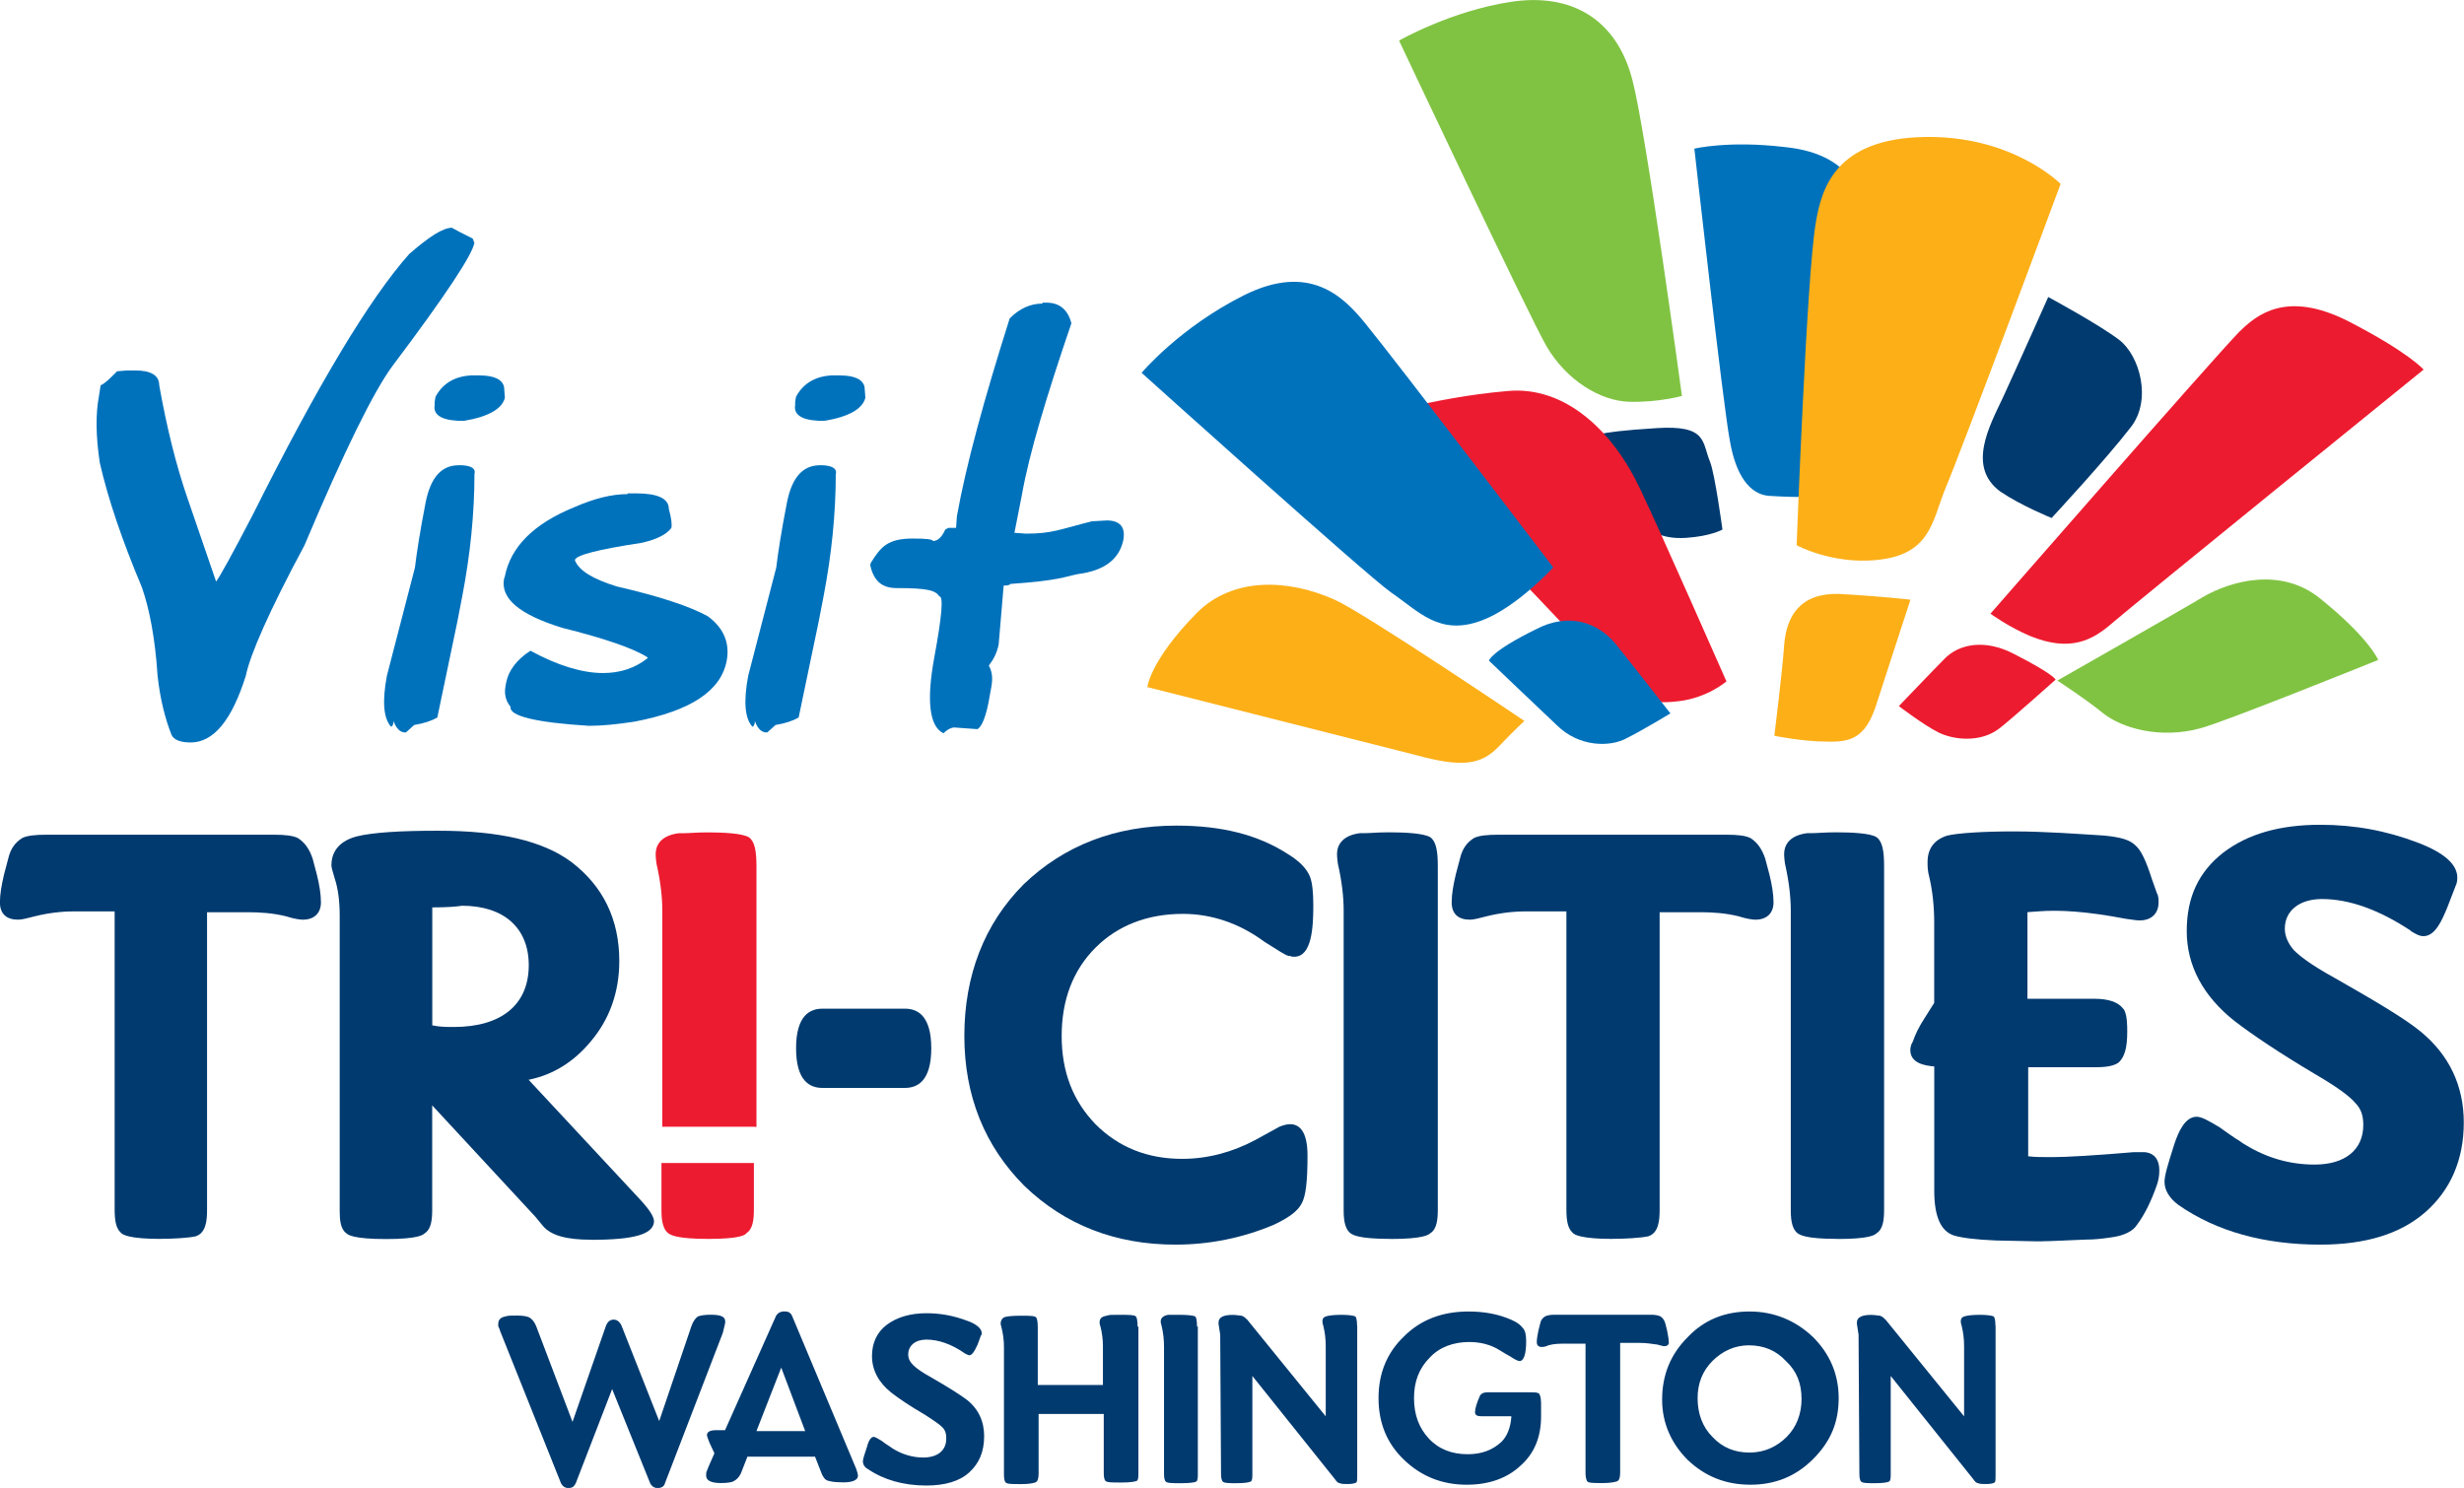
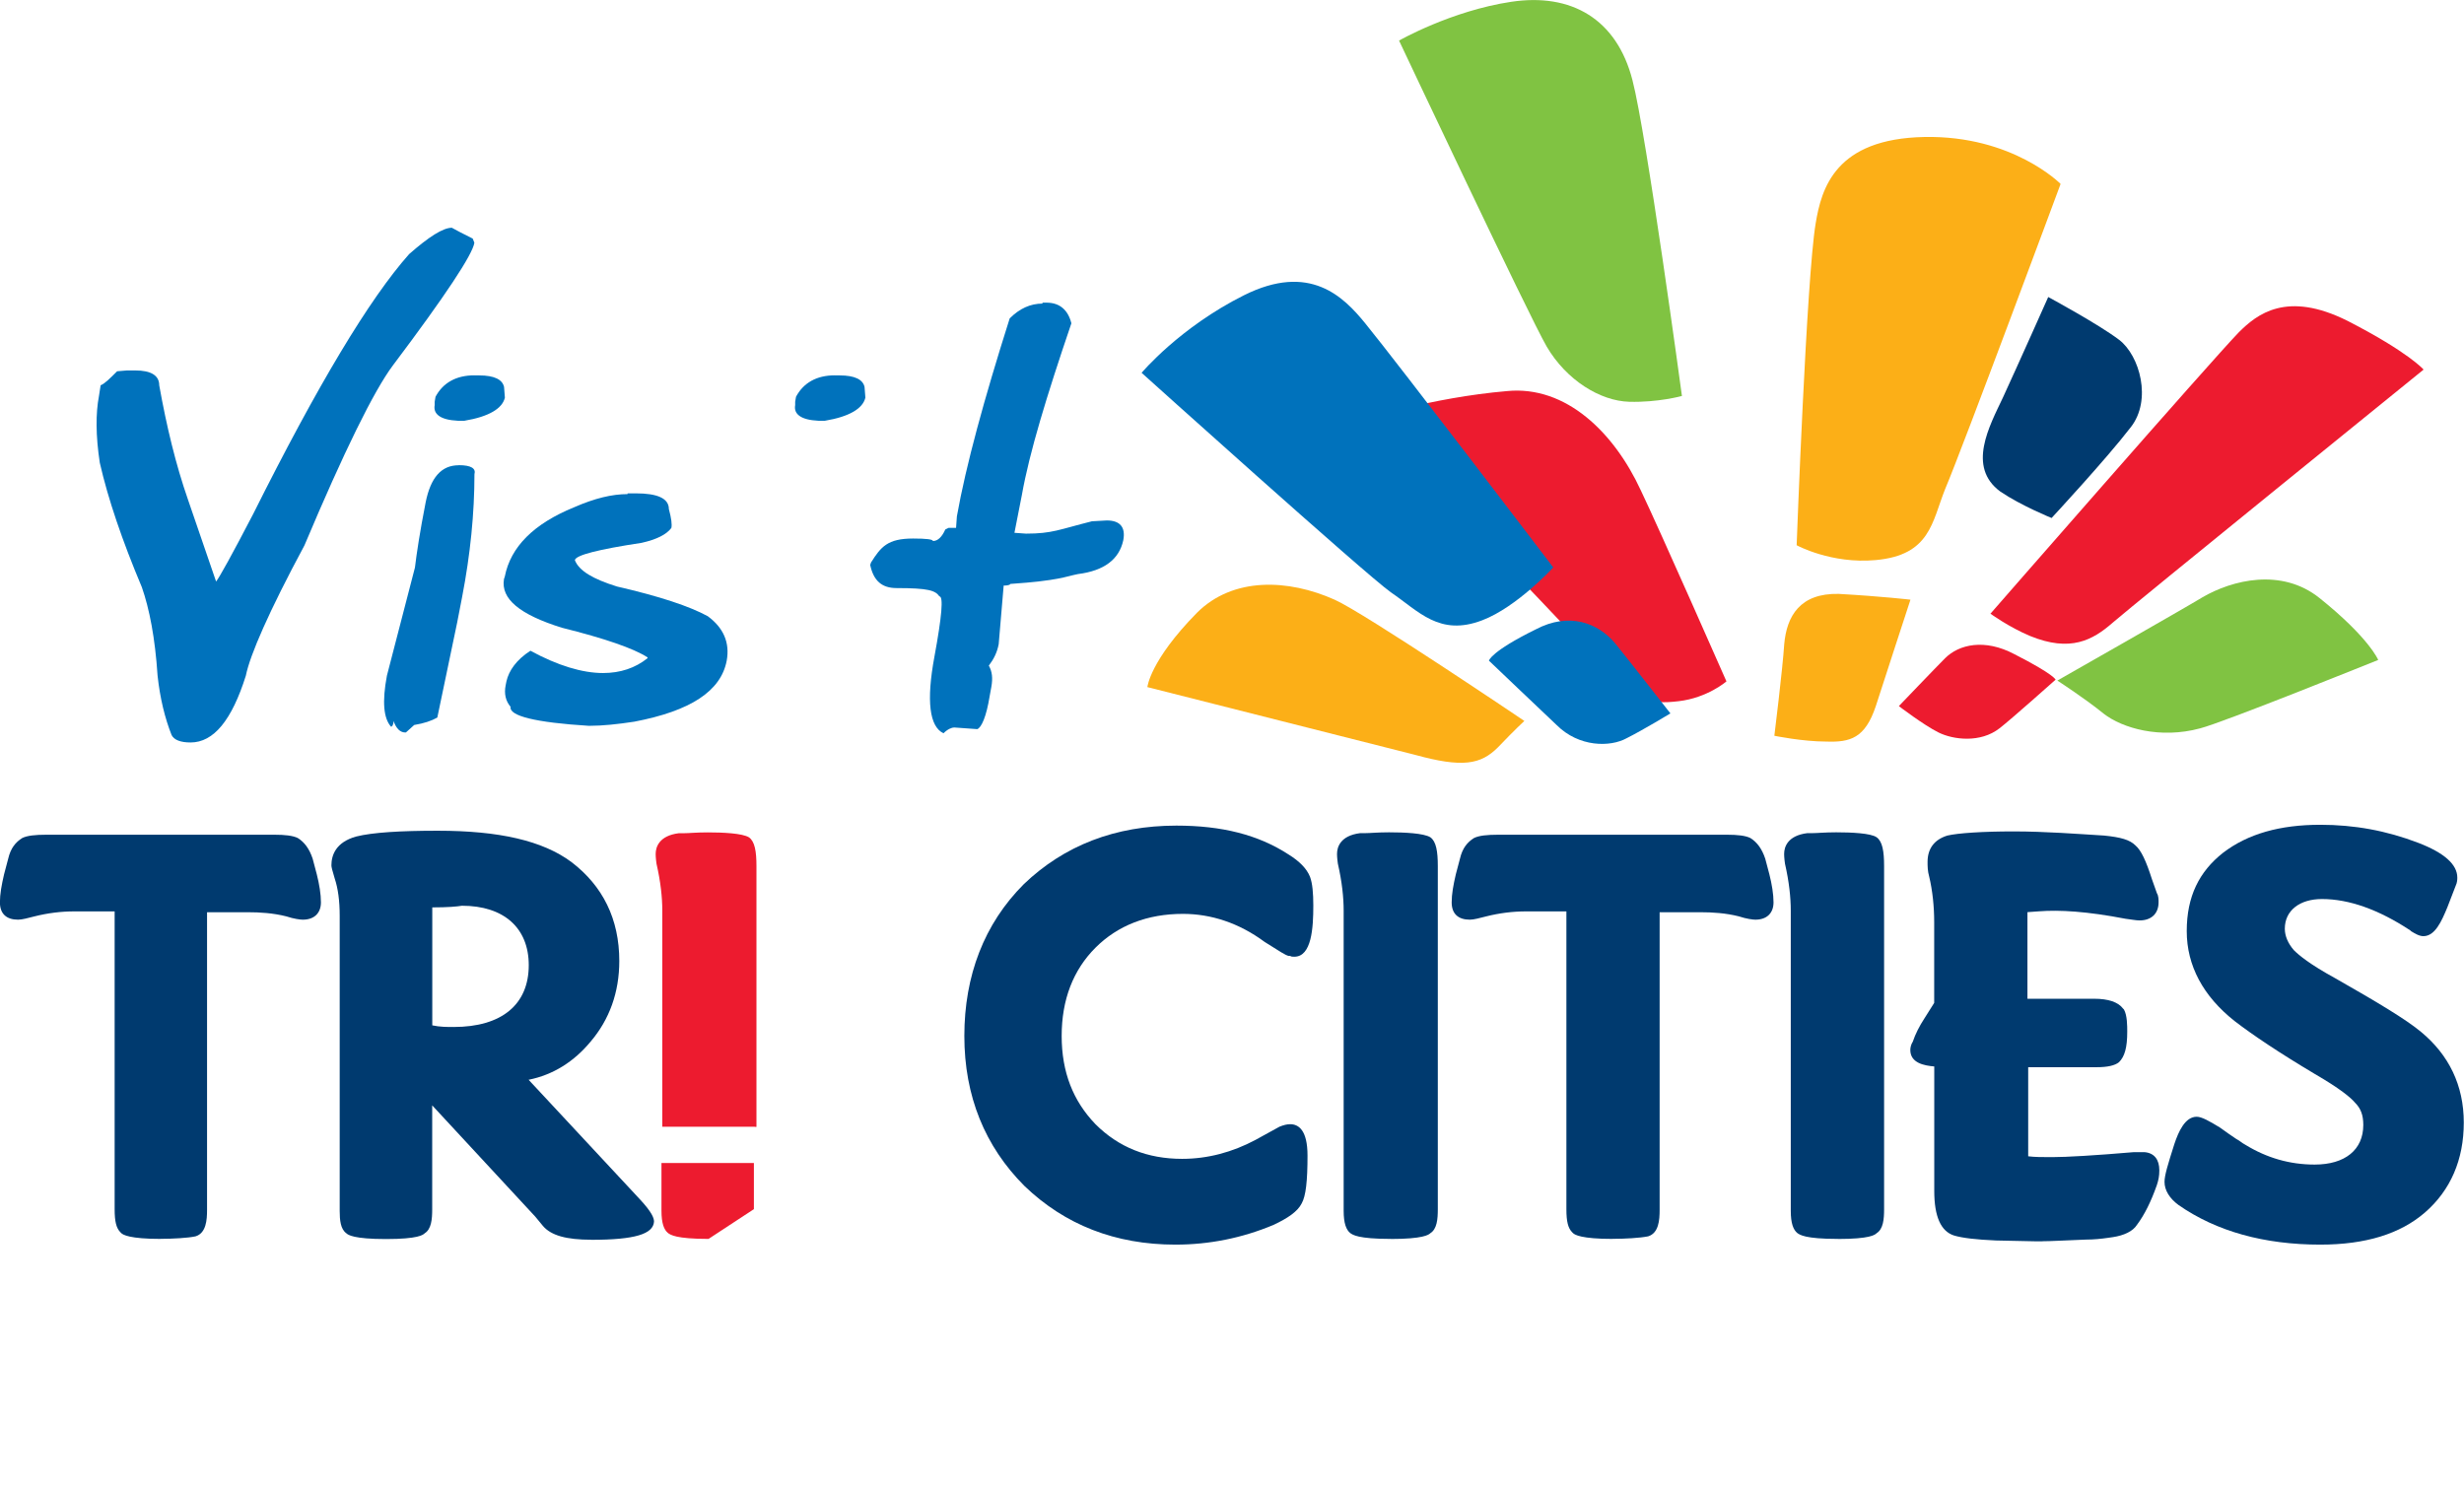
<svg xmlns="http://www.w3.org/2000/svg" id="Layer_1" data-name="Layer 1" viewBox="0 0 327.13 197.58">
  <defs>
    <style>
      .cls-1 {
        fill: #80c342;
      }

      .cls-1, .cls-2, .cls-3, .cls-4, .cls-5 {
        stroke-width: 0px;
      }

      .cls-2 {
        fill: #ed1b2f;
      }

      .cls-3 {
        fill: #fcaf17;
      }

      .cls-4 {
        fill: #003a6f;
      }

      .cls-5 {
        fill: #0072bc;
      }
    </style>
  </defs>
  <path class="cls-4" d="m21.36,164.51c-4.16,0-5.04-.55-5.26-.77l-.11-.11c-.55-.55-.77-1.42-.77-3.07v-39.54h-5.37c-1.75,0-3.5.22-5.26.66-.88.22-1.64.44-2.19.44-1.53,0-2.41-.77-2.41-2.3,0-1.1.22-2.3.55-3.72l.55-2.08c.33-1.42.99-2.19,1.86-2.74.66-.33,1.75-.44,3.18-.44h30.34c1.31,0,2.41.11,3.07.44.88.55,1.53,1.42,1.97,2.74l.55,2.08c.33,1.31.55,2.63.55,3.72,0,1.42-.88,2.3-2.41,2.3-.33,0-1.2-.11-2.19-.44-1.75-.44-3.5-.55-5.15-.55h-5.37v39.54c0,1.31-.11,3.07-1.53,3.5-.99.22-3.07.33-4.6.33Z" />
  <path class="cls-4" d="m78.52,164.62c-3.29,0-5.37-.55-6.46-1.86l-.99-1.2-13.69-14.78v13.8c0,1.31-.11,2.63-.99,3.18-.22.22-.88.77-5.15.77s-5.04-.55-5.26-.77c-.77-.55-.88-1.75-.88-2.96v-39.21c0-1.97-.22-3.61-.66-4.93-.33-1.1-.44-1.53-.44-1.75,0-1.31.55-3.07,3.29-3.83,2.19-.55,5.91-.77,10.84-.77,8.1,0,13.91,1.31,17.74,4.16,4.16,3.18,6.35,7.56,6.35,13.14,0,4.16-1.31,7.78-3.83,10.73-2.19,2.63-4.93,4.38-8.21,5.04l14.68,15.77c1.75,1.86,1.97,2.63,1.97,3.07-.11,1.64-2.52,2.41-8.32,2.41Zm-21.14-28.47c.99.22,1.97.22,2.85.22,6.35,0,9.97-2.96,9.97-8.21,0-4.93-3.29-7.89-8.87-7.89h0c-.66.11-1.86.22-3.94.22v15.66Z" />
-   <path class="cls-2" d="m94.07,164.51c-4.38,0-5.04-.55-5.37-.77-.55-.44-.88-1.31-.88-2.96v-6.35h12.27v6.13c0,1.31-.11,2.63-.99,3.18-.11.22-.77.77-5.04.77Zm6.13-14.89h-12.27v-28.69c0-1.75-.22-3.83-.77-6.24-.11-.77-.11-1.2-.11-1.2v-.11c0-.88.44-2.41,3.07-2.74h.66c.66,0,1.64-.11,3.18-.11,1.97,0,4.6.11,5.48.66.77.55.99,1.86.99,3.83v34.61h-.22Z" />
-   <path class="cls-4" d="m120.14,144.46h-10.95c-1.64,0-3.5-.88-3.5-5.26s1.86-5.26,3.5-5.26h10.95c1.64,0,3.5.88,3.5,5.26s-1.86,5.26-3.5,5.26Z" />
+   <path class="cls-2" d="m94.07,164.51c-4.38,0-5.04-.55-5.37-.77-.55-.44-.88-1.31-.88-2.96v-6.35h12.27v6.13Zm6.13-14.89h-12.27v-28.69c0-1.75-.22-3.83-.77-6.24-.11-.77-.11-1.2-.11-1.2v-.11c0-.88.44-2.41,3.07-2.74h.66c.66,0,1.64-.11,3.18-.11,1.97,0,4.6.11,5.48.66.77.55.99,1.86.99,3.83v34.61h-.22Z" />
  <path class="cls-4" d="m156.06,165.27c-7.99,0-14.68-2.63-20.04-7.78-5.26-5.26-7.99-11.94-7.99-19.93s2.63-14.89,7.89-20.15c5.37-5.15,12.16-7.78,20.26-7.78,6.02,0,10.84,1.2,14.89,3.83,1.42.88,2.41,1.86,2.85,2.96.33.88.44,2.19.44,3.83,0,2.96-.22,6.79-2.52,6.79-.22,0-.44,0-.55-.11h-.22c-.44-.11-1.1-.55-3.18-1.86-3.4-2.52-7.12-3.72-10.84-3.72-4.71,0-8.65,1.53-11.61,4.49s-4.49,6.9-4.49,11.72,1.53,8.65,4.49,11.72c3.07,3.07,6.9,4.6,11.5,4.6,3.4,0,6.68-.88,9.75-2.52l3.18-1.75c.55-.22.99-.33,1.42-.33,1.1,0,2.3.77,2.3,4.16s-.22,5.37-.77,6.35c-.55,1.1-1.86,1.97-3.72,2.85-4.16,1.75-8.54,2.63-13.03,2.63Z" />
  <path class="cls-4" d="m184.64,164.51c-4.38,0-5.04-.55-5.37-.77-.55-.44-.88-1.31-.88-2.96v-39.86c0-1.75-.22-3.83-.77-6.24-.11-.77-.11-1.2-.11-1.2v-.11c0-.88.44-2.41,3.07-2.74h.66c.66,0,1.64-.11,3.18-.11,1.97,0,4.6.11,5.48.66.77.55.99,1.86.99,3.83v45.56c0,1.31-.11,2.63-.99,3.18-.22.22-.99.77-5.26.77Z" />
  <path class="cls-4" d="m214.1,164.51c-4.16,0-5.04-.55-5.26-.77l-.11-.11c-.55-.55-.77-1.42-.77-3.07v-39.54h-5.37c-1.75,0-3.5.22-5.26.66-.88.22-1.64.44-2.19.44-1.53,0-2.41-.77-2.41-2.3,0-1.1.22-2.3.55-3.72l.55-2.08c.33-1.42.99-2.19,1.86-2.74.66-.33,1.75-.44,3.18-.44h30.45c1.31,0,2.41.11,3.07.44.88.55,1.53,1.42,1.97,2.74l.55,2.08c.33,1.31.55,2.63.55,3.72,0,1.42-.88,2.3-2.41,2.3-.33,0-1.2-.11-2.19-.44-1.75-.44-3.5-.55-5.15-.55h-5.37v39.54c0,1.31-.11,3.07-1.53,3.5-1.1.22-3.07.33-4.71.33Z" />
  <path class="cls-4" d="m244,164.51c-4.38,0-5.04-.55-5.37-.77-.55-.44-.88-1.31-.88-2.96v-39.86c0-1.75-.22-3.83-.77-6.24-.11-.77-.11-1.2-.11-1.2v-.11c0-.88.44-2.41,3.07-2.74h.66c.66,0,1.64-.11,3.18-.11,1.97,0,4.6.11,5.37.66.77.55.99,1.86.99,3.83v45.56c0,1.31-.11,2.63-.99,3.18-.22.22-.88.77-5.15.77Z" />
  <path class="cls-4" d="m271.16,164.83h-.88l-5.26-.11c-2.63-.11-4.49-.33-5.59-.66-1.75-.55-2.63-2.52-2.63-5.91v-16.54c-1.31-.11-3.18-.44-3.18-2.19,0-.33.11-.77.33-1.1.33-.99.88-2.08,1.53-3.07l1.31-2.08v-10.73c0-2.08-.22-4.16-.66-6.02-.22-.77-.22-1.42-.22-1.97,0-1.75.88-2.96,2.63-3.5,1.42-.33,4.71-.55,8.76-.55,4.27,0,8.43.33,12.05.55,2.19.22,3.4.55,4.16,1.31.77.66,1.42,2.08,2.19,4.49l.66,1.86c.22.33.22.88.22,1.2,0,1.53-.99,2.41-2.52,2.41-.44,0-.99-.11-1.86-.22-5.15-.99-8.76-1.2-11.5-.99l-1.53.11v11.5h8.87c1.86,0,3.18.44,3.83,1.31l.11.11c.44.77.44,2.19.44,2.96,0,2.08-.33,3.29-1.1,4.05-.55.44-1.53.66-2.96.66h-9.09v11.83c.88.11,1.86.11,3.18.11,1.86,0,5.69-.22,10.84-.66h1.42c1.31.11,1.97.99,1.97,2.41,0,.77-.11,1.31-.33,1.97-.77,2.19-1.64,3.94-2.63,5.26-.55.88-1.75,1.42-3.18,1.64l-.77.11c-.77.11-1.75.22-2.85.22-2.85.11-4.71.22-5.8.22Z" />
  <path class="cls-4" d="m308.07,165.27c-7.45,0-13.8-1.75-18.84-5.26-1.2-.88-1.86-1.97-1.86-3.07,0-.88.44-2.3,1.31-5.04.55-1.64,1.42-3.61,2.96-3.61.66,0,1.64.55,3.07,1.42.77.55,1.53,1.1,2.19,1.53.44.22.77.55,1.2.77,2.85,1.75,5.91,2.63,9.2,2.63,4.05,0,6.46-1.97,6.46-5.26,0-1.31-.33-2.19-1.1-2.96-.55-.66-1.97-1.86-5.37-3.83-4.6-2.74-8.21-5.15-10.62-7.01-4.16-3.29-6.35-7.34-6.35-11.94s1.64-7.89,4.82-10.4c3.29-2.52,7.56-3.72,12.92-3.72,4.49,0,8.76.77,13.03,2.41,3.4,1.31,5.15,2.85,5.15,4.6,0,.22,0,.66-.22,1.1l-1.1,2.85c-.77,1.86-1.64,3.83-3.18,3.83-.55,0-1.1-.33-1.64-.66l-.11-.11c-4.16-2.74-8.1-4.16-11.72-4.16-2.96,0-4.93,1.53-4.93,3.94,0,.99.44,1.97,1.2,2.85.66.66,2.08,1.86,5.48,3.72,5.59,3.18,9.42,5.48,11.39,7.12,3.72,3.07,5.69,7.12,5.69,12.05s-1.75,8.98-5.15,11.94c-3.29,2.85-7.89,4.27-13.91,4.27Z" />
  <path class="cls-3" d="m152.34,91.24s31.21,7.89,35.48,8.98c6.35,1.75,8.76,1.31,11.06-.99,2.3-2.41,3.5-3.5,3.5-3.5,0,0-21.25-14.35-25.19-16.1-6.13-2.74-13.47-3.07-18.29,1.75-6.24,6.35-6.57,9.86-6.57,9.86" />
  <path class="cls-2" d="m272.91,90.25s-6.02,5.37-7.45,6.46c-2.52,1.97-6.13,1.53-8.1.55s-5.26-3.5-5.26-3.5c0,0,4.93-5.15,6.13-6.35,1.86-1.86,5.26-2.63,9.2-.55,5.37,2.74,5.48,3.4,5.48,3.4" />
  <path class="cls-2" d="m321.76,49.08s-38.66,31.32-41.29,33.62c-2.63,2.3-5.59,3.94-10.95,1.75-2.85-1.2-5.26-2.96-5.26-2.96,0,0,29.24-33.51,32.96-37.35,2.41-2.41,6.35-5.59,14.46-1.53,8.1,4.16,10.08,6.46,10.08,6.46" />
-   <path class="cls-5" d="m224.95,19.73s3.83,34.28,4.71,38.77c.77,4.6,2.63,7.12,5.15,7.34,5.15.33,6.13,0,6.13,0,0,0,7.23-26.5,7.01-33.84-.11-4.71-.99-11.5-11.06-12.48-7.45-.88-11.94.22-11.94.22" />
-   <path class="cls-4" d="m211.48,58.06s3.94,7.78,5.04,9.42c1.75,2.96,3.94,4.16,7.34,3.94,3.29-.22,4.82-1.1,4.82-1.1,0,0-.99-7.34-1.64-8.98-1.1-2.63-.33-4.93-7.12-4.49-8.98.55-8.43,1.2-8.43,1.2" />
  <path class="cls-1" d="m185.74,5.38s17.3,36.69,19.6,40.63c2.63,4.49,7.12,7.23,10.95,7.34s7.01-.77,7.01-.77c0,0-4.71-34.83-6.57-41.94-2.08-8.1-8.1-11.61-16.1-10.4-7.99,1.2-14.89,5.15-14.89,5.15" />
  <path class="cls-1" d="m315.74,87.63s-20.59,8.32-23.66,9.09c-5.26,1.42-10.29,0-12.81-1.97-2.41-1.97-6.13-4.38-6.13-4.38,0,0,16.76-9.53,19.27-11.06,3.94-2.3,10.51-3.94,15.55.11,6.57,5.26,7.78,8.21,7.78,8.21" />
  <path class="cls-2" d="m181.36,55.65s25.74,26.61,29.02,30.34c6.57,7.34,8.65,7.56,12.48,7.12s6.35-2.63,6.35-2.63c0,0-8.87-20.15-11.39-25.41-3.5-7.56-9.86-13.91-17.74-13.14-10.19.88-18.73,3.72-18.73,3.72" />
  <path class="cls-5" d="m197.68,87.73s7.23,6.9,8.98,8.54c2.96,2.96,7.12,2.96,9.31,1.75,2.19-1.1,5.8-3.29,5.8-3.29,0,0-5.91-7.56-7.34-9.31-2.3-2.74-6.13-4.16-10.51-1.86-6.02,2.96-6.24,4.16-6.24,4.16" />
  <path class="cls-5" d="m151.57,49.51s29.68,26.72,33.07,29.13c3.72,2.52,6.46,5.91,12.16,3.72,4.6-1.75,9.42-7.01,9.42-7.01,0,0-20.59-27.05-24.97-32.42-2.85-3.5-7.34-8.1-16.1-3.72-8.54,4.27-13.58,10.29-13.58,10.29" />
  <path class="cls-3" d="m253.64,79.63s-3.83,11.72-4.6,14.13c-1.42,4.27-3.4,4.82-6.57,4.71-3.18,0-6.9-.77-6.9-.77,0,0,1.1-8.87,1.31-12.16.33-3.72,2.08-6.79,7.23-6.68,5.8.33,9.53.77,9.53.77" />
  <path class="cls-3" d="m273.57,24.43s-12.92,34.83-15.33,40.52c-1.75,4.38-1.97,8.76-9.2,9.42-5.91.55-10.51-1.97-10.51-1.97,0,0,1.31-35.48,2.52-42.71.77-4.71,2.63-11.28,14.46-11.5,11.72-.22,18.07,6.24,18.07,6.24" />
  <path class="cls-4" d="m272.37,68.79s7.23-7.78,10.51-12.05c2.85-3.61,1.2-9.53-1.53-11.61s-9.42-5.69-9.42-5.69c0,0-4.05,9.09-6.02,13.36-1.75,3.72-4.82,9.2-.33,12.48,2.74,1.86,6.79,3.5,6.79,3.5" />
-   <path class="cls-4" d="m264.92,176.01c0-.66-.11-1.1-.22-1.2-.22-.11-.88-.22-1.86-.22-1.1,0-1.75.11-2.08.22s-.44.33-.44.66c0,0,0,.22.11.55.22.88.33,1.75.33,2.74v9.31l-10.4-12.81c-.22-.22-.44-.44-.77-.55-.22,0-.66-.11-1.2-.11-1.2,0-1.86.33-1.86.99v.22l.22,1.42.11,18.51c0,.55.11.88.22.99.22.22.88.22,1.86.22,1.1,0,1.64-.11,1.86-.22s.22-.55.22-1.1v-12.92l10.95,13.69c.22.33.44.55.66.55.22.11.55.11,1.1.11s.99-.11,1.1-.22.11-.44.11-.88v-19.93h0Zm-25.74,9.75c0,1.97-.66,3.72-1.97,5.04-1.31,1.31-2.96,2.08-4.93,2.08s-3.61-.66-4.93-2.08c-1.31-1.31-1.97-3.07-1.97-5.15,0-1.97.66-3.61,1.97-4.93,1.31-1.31,2.96-2.08,4.82-2.08,1.97,0,3.61.66,4.93,2.08,1.42,1.31,2.08,2.96,2.08,5.04m4.93-.11c0-3.18-1.2-5.91-3.4-8.1-2.3-2.19-5.15-3.4-8.43-3.4s-6.02,1.1-8.21,3.4c-2.3,2.3-3.4,5.04-3.4,8.32,0,3.07,1.2,5.8,3.4,7.99,2.3,2.19,5.04,3.29,8.32,3.29s6.02-1.1,8.32-3.4,3.4-4.82,3.4-8.1m-22.56-7.45c0-.44-.11-.88-.22-1.53l-.22-.88c-.11-.44-.33-.77-.66-.99-.22-.11-.66-.22-1.2-.22h-12.92c-.55,0-.99.11-1.2.22-.33.22-.55.44-.66.99l-.22.88c-.11.55-.22,1.1-.22,1.53s.22.66.66.66c.11,0,.44,0,.88-.22.77-.22,1.53-.22,2.3-.22h2.63v17.19c0,.55.11.88.22,1.1.22.22.88.22,2.08.22.88,0,1.53-.11,1.86-.22.33-.11.44-.55.44-1.2v-17.19h2.63c.77,0,1.53.11,2.3.22.44.11.77.22.88.22.33,0,.66-.11.66-.55m-16.98,7.99c0-.55-.11-.88-.22-1.1-.22-.22-.55-.22-1.2-.22h-5.69c-.55,0-.88.22-.99.44-.44.99-.66,1.75-.66,2.19s.33.55.88.55h3.94v.11c-.11,1.42-.55,2.52-1.31,3.29-1.2,1.1-2.63,1.64-4.49,1.64-2.08,0-3.83-.66-5.15-2.08s-1.97-3.18-1.97-5.37.66-3.94,2.08-5.37c1.31-1.42,3.18-2.08,5.26-2.08,1.42,0,2.85.33,4.05,1.1.22.11.66.44,1.31.77.66.44,1.1.66,1.31.66.55,0,.88-.88.88-2.63,0-.77-.11-1.42-.44-1.75-.33-.44-.77-.77-1.53-1.1-1.75-.77-3.61-1.1-5.69-1.1-3.5,0-6.35,1.1-8.54,3.29-2.3,2.19-3.4,4.93-3.4,8.21s1.1,6.02,3.4,8.21,5.04,3.29,8.32,3.29c2.96,0,5.37-.88,7.12-2.52,1.86-1.64,2.74-3.83,2.74-6.57v-1.86h0Zm-24.42-10.19c0-.66-.11-1.1-.22-1.2-.22-.11-.88-.22-1.86-.22-1.1,0-1.75.11-2.08.22s-.44.33-.44.66c0,0,0,.22.11.55.22.88.33,1.75.33,2.74v9.31l-10.4-12.81c-.22-.22-.44-.44-.77-.55-.22,0-.66-.11-1.2-.11-1.2,0-1.86.33-1.86.99v.22l.22,1.42.11,18.51c0,.55.11.88.22.99.22.22.88.22,1.86.22,1.1,0,1.64-.11,1.86-.22s.22-.55.22-1.1v-12.92l10.95,13.69c.22.33.44.55.66.55.22.11.55.11,1.1.11s.99-.11,1.1-.22.11-.44.11-.88v-19.93h0Zm-21.25.11c0-.77-.11-1.2-.22-1.31-.22-.11-.88-.22-2.08-.22h-1.53c-.66.11-.99.44-.99.88,0,0,0,.22.11.55.22.88.33,1.86.33,2.74v16.98c0,.55.11.88.22.99.22.22.88.22,2.08.22,1.1,0,1.86-.11,1.97-.22.22-.11.22-.55.22-1.1v-19.49h-.11Zm-7.89,0c0-.77-.11-1.2-.22-1.31-.22-.22-.99-.22-2.3-.22-.88,0-1.31,0-1.53.11-.66.11-.99.33-.99.88,0,.11,0,.33.11.55.22.88.33,1.75.33,2.63v5.15h-8.65v-7.67c0-.77-.11-1.2-.22-1.31-.22-.22-.88-.22-2.08-.22s-1.97.11-2.19.22-.44.44-.44.77c0,.11,0,.22.11.55.22.88.33,1.75.33,2.63v16.98c0,.55.11.88.22.99.22.22.88.22,2.08.22.99,0,1.53-.11,1.86-.22.33-.11.44-.55.44-1.2v-7.89h8.65v7.89c0,.55.11.88.22.99.22.22.88.22,2.08.22s1.86-.11,2.08-.22c.22-.11.22-.55.22-1.1v-19.38h-.11Zm-20.37,14.57c0-1.97-.77-3.61-2.3-4.82-.88-.66-2.41-1.64-4.71-2.96-1.2-.66-1.97-1.2-2.41-1.64-.44-.44-.66-.88-.66-1.42,0-1.2.99-1.97,2.41-1.97,1.53,0,3.29.55,5.15,1.86.22.11.44.22.55.22.33,0,.66-.44,1.1-1.42l.44-1.2c.11-.11.11-.22.11-.33,0-.55-.66-1.2-1.97-1.64-1.75-.66-3.5-.99-5.37-.99-2.19,0-3.94.55-5.26,1.53-1.31.99-1.97,2.41-1.97,4.16,0,1.86.88,3.5,2.52,4.82.99.77,2.41,1.75,4.49,2.96,1.2.77,1.97,1.31,2.3,1.64.44.44.55.88.55,1.53,0,1.64-1.2,2.52-3.07,2.52-1.42,0-2.85-.44-4.05-1.2-.44-.33-.88-.55-1.42-.99-.55-.33-.88-.55-1.1-.55-.33,0-.66.44-.88,1.31-.33.99-.55,1.64-.55,1.97s.22.77.66.99c2.08,1.42,4.71,2.19,7.78,2.19,2.41,0,4.38-.55,5.69-1.75,1.31-1.2,1.97-2.74,1.97-4.82m-30.23-.66l3.29-8.43,3.18,8.43h-6.46Zm13.47,5.91c0-.22-.11-.55-.22-.88l-8.54-20.37c-.22-.44-.55-.55-.99-.55-.55,0-.88.22-1.1.55l-6.79,15.22h-1.2c-.77,0-1.2.22-1.2.66,0,.11.11.44.33.99l.66,1.42-.77,1.75-.22.55c-.11.22-.11.44-.11.66,0,.66.66.99,1.97.99.88,0,1.42-.11,1.64-.22.44-.22.88-.66,1.1-1.31l.77-1.97h8.98l.77,1.97c.22.66.55,1.1.88,1.2s.88.22,1.53.22c1.64.11,2.52-.22,2.52-.88m-17.63-20.48c0-.66-.66-.88-1.97-.88-.77,0-1.31.11-1.64.22-.33.22-.66.66-.88,1.31l-4.27,12.59-4.93-12.48c-.22-.66-.66-.99-1.1-.99-.55,0-.88.33-1.1.99l-4.38,12.59-4.82-12.7c-.22-.55-.55-.99-.99-1.2-.22-.11-.77-.22-1.53-.22s-1.31,0-1.53.11c-.66.11-.99.44-.99.99v.33c.11.22.22.44.22.55l8.1,20.26c.22.44.55.66.99.66.55,0,.77-.22.99-.66l4.82-12.48,5.04,12.48c.22.44.55.66.99.66.55,0,.88-.22.99-.66l7.67-19.93c.22-.88.33-1.31.33-1.53" />
  <path class="cls-5" d="m60.01,30.24c-1.2,0-3.07,1.2-5.69,3.5-5.26,5.91-12.16,17.41-20.7,34.5-2.85,5.48-4.49,8.43-4.93,8.98l-3.72-10.84c-1.64-4.71-2.85-9.75-3.83-15.22,0-1.31-1.1-1.97-3.18-1.97h-1.1l-1.31.11c-.99.99-1.64,1.64-2.19,1.86l-.22,1.42c-.44,2.3-.44,5.26.11,8.87,1.1,4.82,2.96,10.29,5.59,16.54.99,2.85,1.75,6.68,2.08,11.72.33,3.07.99,5.69,1.86,7.89.33.66,1.2.99,2.52.99,3.07,0,5.48-2.96,7.34-8.87.55-2.74,3.07-8.54,7.78-17.3,5.26-12.48,9.2-20.48,11.72-23.87,7.01-9.31,10.62-14.78,10.84-16.32l-.22-.55c-1.31-.66-2.19-1.1-2.74-1.42" />
  <path class="cls-5" d="m62.97,49.84c-2.41,0-4.16.99-5.15,2.85l-.11.66v.44c-.22,1.2.77,1.97,3.07,2.08h.88c3.29-.55,5.04-1.64,5.37-3.07l-.11-1.42c-.22-.99-1.31-1.53-3.29-1.53h-.66Z" />
  <path class="cls-5" d="m60.89,61.78c-2.3,0-3.72,1.64-4.38,4.93-.77,3.94-1.2,6.79-1.42,8.65l-3.72,14.35c-.66,3.5-.44,5.69.55,6.79.11,0,.33-.22.33-.77.33.99.88,1.53,1.53,1.53h.11l1.1-.99c1.31-.22,2.3-.55,3.07-.99l2.63-12.59.66-3.4c1.1-5.69,1.64-11.17,1.64-16.32.22-.77-.44-1.2-2.08-1.2" />
  <path class="cls-5" d="m83.34,65.61c-2.08,0-4.38.55-7.12,1.75-5.37,2.19-8.43,5.26-9.2,9.2l-.11.33c-.44,2.63,2.08,4.71,7.67,6.46,5.69,1.42,9.53,2.74,11.39,3.94v.11c-1.64,1.31-3.61,1.97-5.91,1.97-2.74,0-6.02-.99-9.64-2.96-1.86,1.2-2.85,2.63-3.18,4.05l-.11.55c-.22,1.1,0,2.08.66,2.85-.22,1.2,3.29,2.08,10.4,2.52,1.86,0,3.83-.22,6.02-.55,7.45-1.42,11.5-4.05,12.27-8.1.44-2.41-.44-4.38-2.52-5.91-2.41-1.31-6.35-2.63-12.05-3.94-3.18-.99-5.04-2.08-5.59-3.5.11-.66,3.07-1.42,8.87-2.3,1.97-.44,3.29-1.1,3.94-1.97.11-.44,0-1.31-.33-2.52,0-1.42-1.53-2.08-4.38-2.08h-1.1v.11Z" />
  <path class="cls-5" d="m110.83,49.84c-2.41,0-4.16.99-5.15,2.85l-.11.66v.44c-.22,1.2.77,1.97,3.07,2.08h.88c3.29-.55,5.04-1.64,5.37-3.07l-.11-1.42c-.22-.99-1.31-1.53-3.29-1.53h-.66Z" />
-   <path class="cls-5" d="m108.86,61.78c-2.3,0-3.72,1.64-4.38,4.93-.77,3.94-1.2,6.79-1.42,8.65l-3.72,14.35c-.66,3.5-.44,5.69.55,6.79.11,0,.33-.22.33-.77.33.99.88,1.53,1.53,1.53h.11l1.1-.99c1.31-.22,2.3-.55,3.07-.99l2.63-12.59.66-3.4c1.1-5.69,1.64-11.17,1.64-16.32.22-.77-.55-1.2-2.08-1.2" />
  <path class="cls-5" d="m138.43,40.31c-1.64,0-3.07.66-4.38,1.97-3.4,10.73-5.8,19.49-7.01,26.28l-.11,1.53h-.99l-.44.22c-.44.99-.99,1.53-1.64,1.53,0-.22-.88-.33-2.63-.33-3.4,0-4.27,1.1-5.59,3.18l-.11.33c.44,2.08,1.53,3.07,3.5,3.07,4.27,0,5.15.33,5.69,1.1.55,0,.33,2.63-.66,7.99-1.1,5.91-.66,9.31,1.2,10.19.55-.55,1.1-.77,1.42-.77l3.07.22c.55-.22,1.2-1.64,1.64-4.38l.22-1.2c.22-1.2.11-2.08-.33-2.85.66-.88,1.1-1.75,1.31-2.85l.66-7.78c.55,0,.88-.11.88-.22,6.46-.44,7.34-.99,8.98-1.31,3.5-.44,5.48-1.97,6.02-4.49.33-1.75-.44-2.63-2.19-2.63l-1.97.11c-4.38,1.1-5.26,1.64-8.76,1.64l-1.53-.11.99-5.04c.99-5.59,3.29-13.14,6.57-22.78-.44-1.75-1.53-2.74-3.29-2.74h-.55v.11Z" />
</svg>